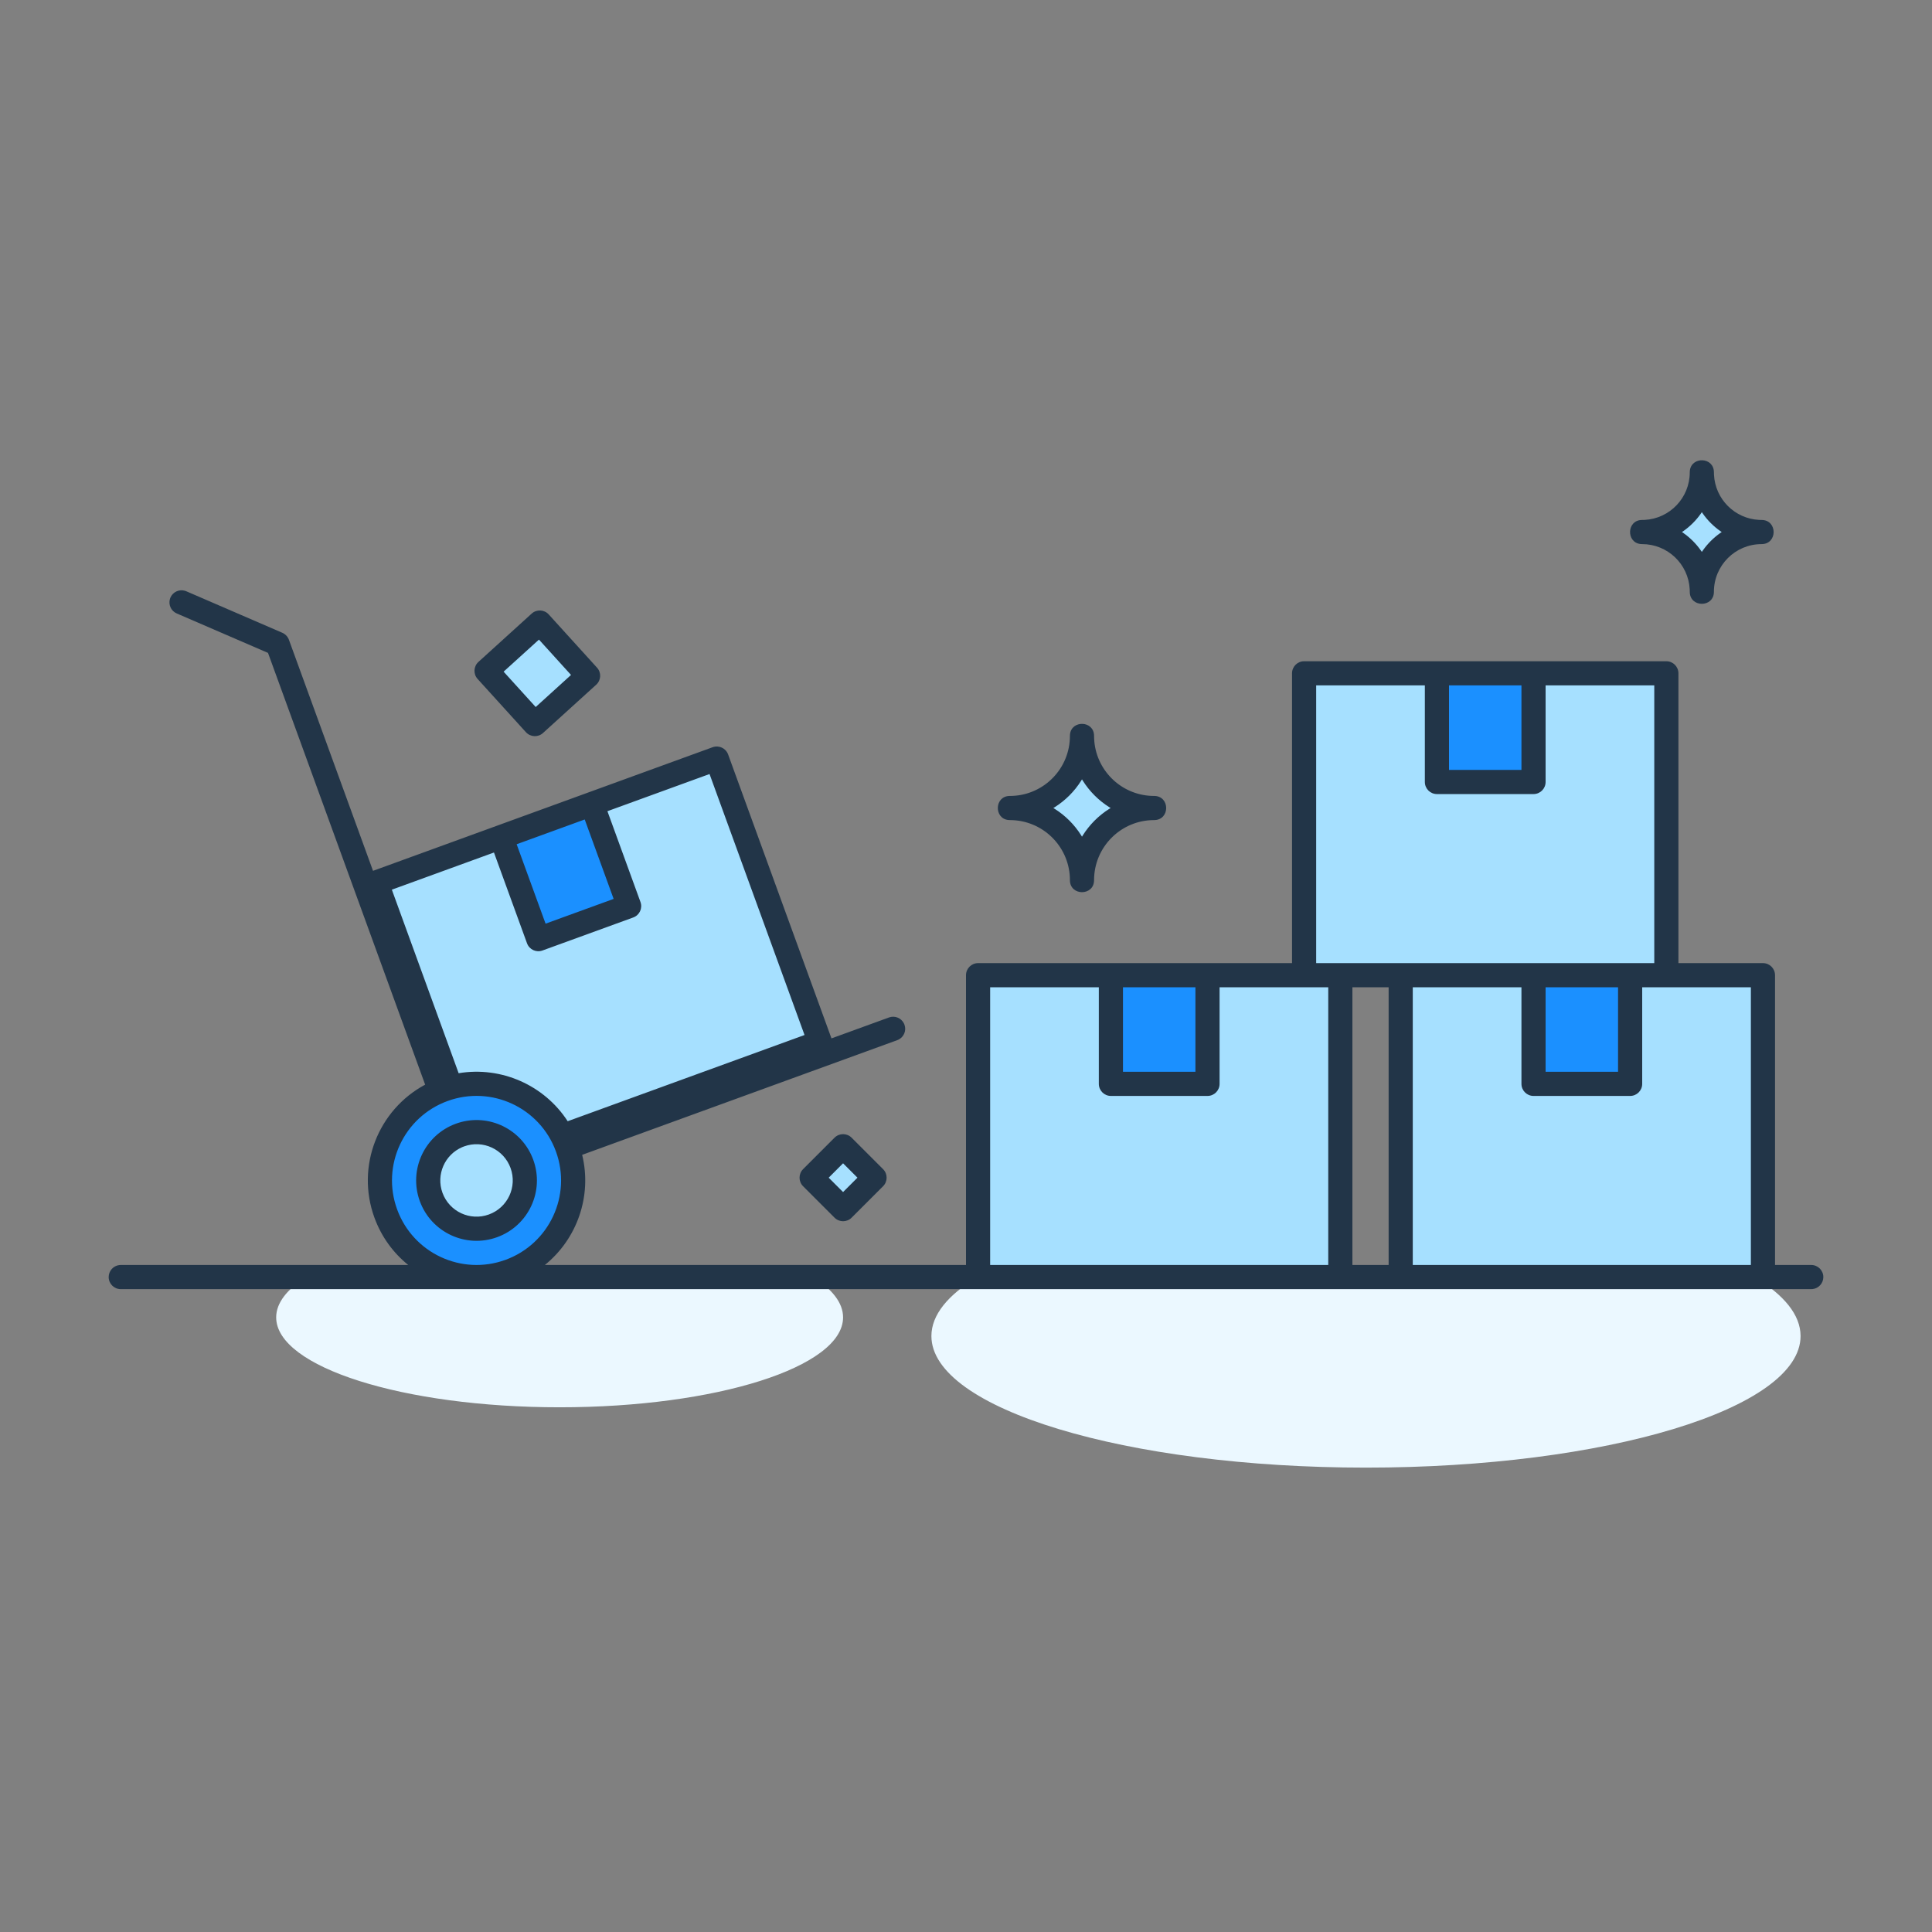
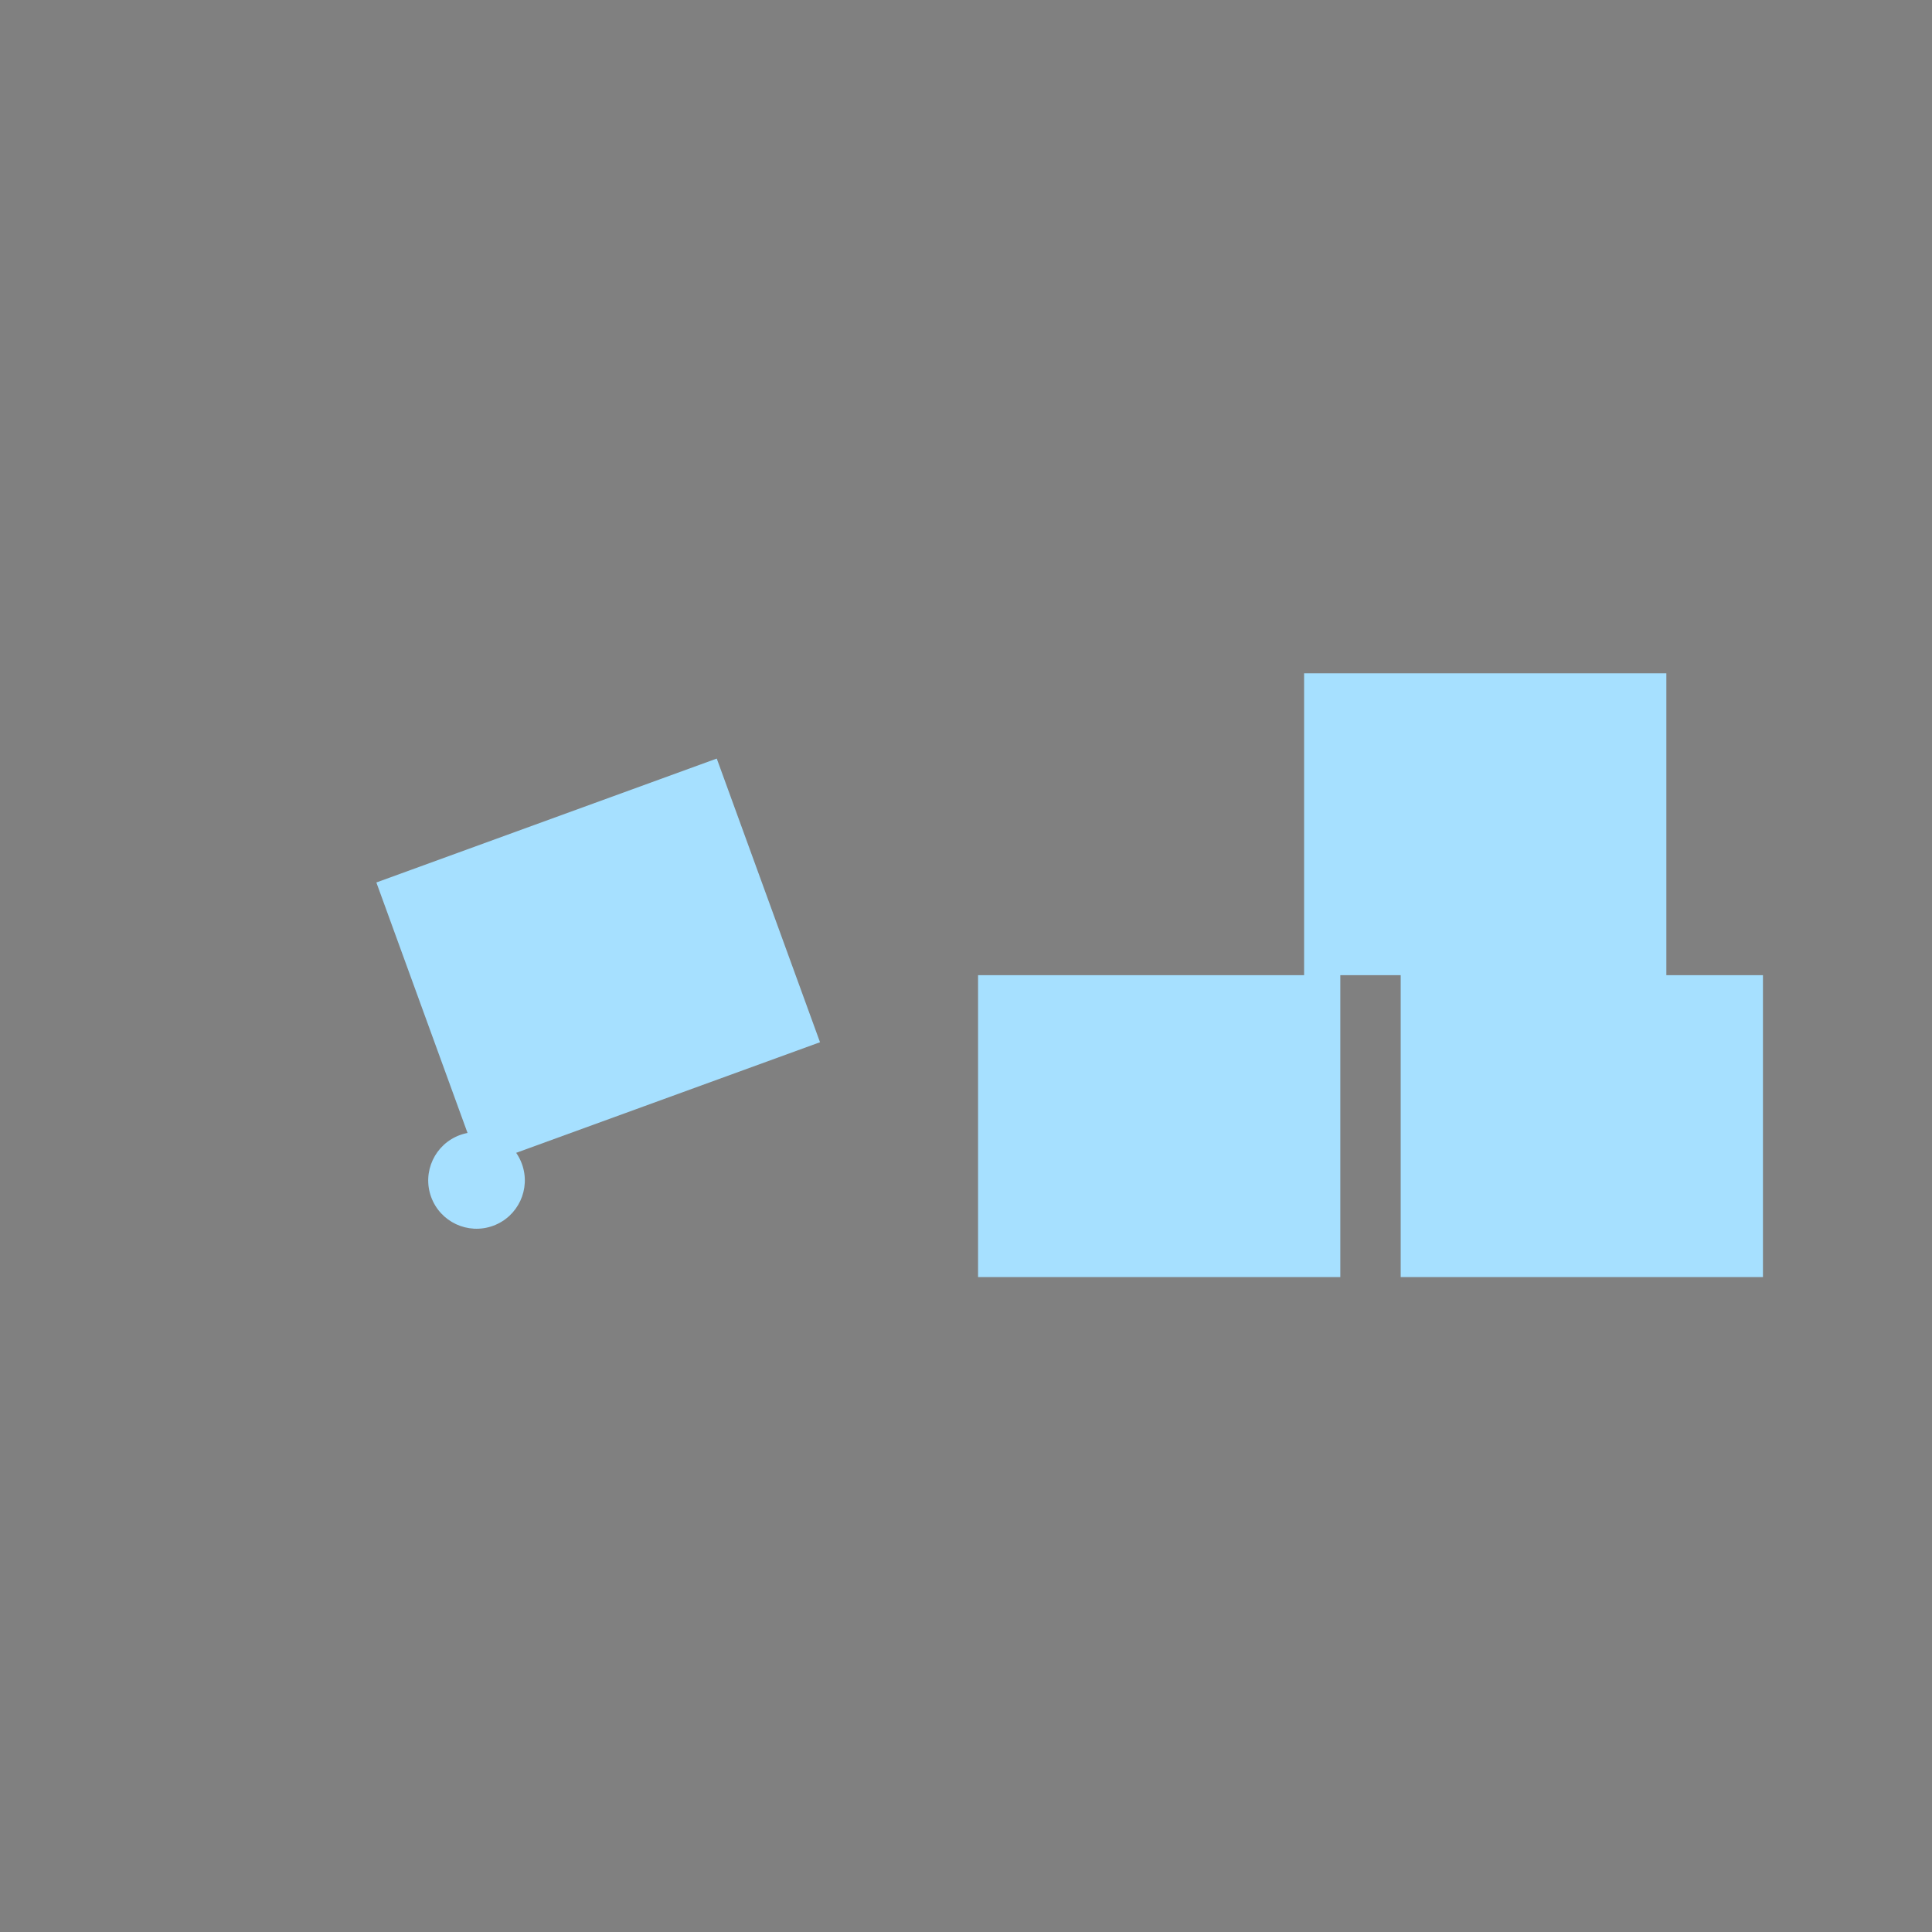
<svg xmlns="http://www.w3.org/2000/svg" width="160" height="160" viewBox="0 0 160 160" fill="none">
  <rect x="0" y="0" width="160" height="160" fill="#808080" stroke="none" />
-   <path fill-rule="evenodd" clip-rule="evenodd" d="M25.363 105.761H67.329C68.92 106.765 69.82 107.898 69.82 109.099C69.82 113.212 59.31 116.546 46.347 116.546C33.382 116.546 22.872 113.212 22.872 109.099C22.872 107.898 23.773 106.765 25.363 105.761ZM80.954 105.761H145.295C147.733 107.23 149.115 108.888 149.115 110.645C149.115 116.664 133.002 121.542 113.125 121.542C93.248 121.542 77.135 116.664 77.135 110.645C77.135 108.888 78.516 107.23 80.954 105.761Z" fill="#EBF8FF" />
  <path fill-rule="evenodd" clip-rule="evenodd" d="M111 80.761H116V105.761H146V80.761H138V55.761H108V80.761H80.999V105.761H111V80.761ZM67.91 86.313L59.359 62.821L31.169 73.082L39.719 96.574L67.91 86.313Z" fill="#A6E0FF" />
-   <path fill-rule="evenodd" clip-rule="evenodd" d="M119 64.761H127V55.761H119V64.761ZM41.506 69.32L49.023 66.584L52.102 75.041L44.585 77.776L41.506 69.32ZM100 89.761H92V80.761H100V89.761ZM135 89.761H127V80.761H135V89.761Z" fill="#1B90FF" />
-   <path fill-rule="evenodd" clip-rule="evenodd" d="M46.981 95.022C45.47 90.87 40.879 88.73 36.727 90.24C32.576 91.751 30.435 96.342 31.946 100.494C33.458 104.646 38.048 106.787 42.2 105.275C46.352 103.764 48.493 99.174 46.981 95.022Z" fill="#1B90FF" />
  <path fill-rule="evenodd" clip-rule="evenodd" d="M43.222 96.39C42.467 94.314 40.171 93.244 38.095 93.999C36.02 94.755 34.95 97.051 35.704 99.126C36.46 101.202 38.755 102.273 40.831 101.517C42.908 100.762 43.978 98.466 43.222 96.39Z" fill="#A6E0FF" />
-   <path fill-rule="evenodd" clip-rule="evenodd" d="M135.995 44.061C138.725 44.061 140.939 41.848 140.94 39.117C140.94 41.848 143.154 44.061 145.885 44.061C143.154 44.061 140.94 46.275 140.94 49.006C140.939 46.275 138.725 44.061 135.995 44.061ZM83.635 66.916C86.932 66.916 89.605 64.244 89.606 60.947C89.607 64.244 92.28 66.916 95.577 66.916C92.28 66.916 89.607 69.589 89.606 72.886C89.605 69.589 86.932 66.916 83.635 66.916ZM44.296 59.965L40.295 55.557L44.703 51.557L48.703 55.965L44.296 59.965ZM67.215 97.531L69.82 100.136L72.426 97.531L69.82 94.925L67.215 97.531Z" fill="#A6E0FF" />
-   <path fill-rule="evenodd" clip-rule="evenodd" d="M135.994 45.061L135.861 45.054C134.663 44.925 134.707 43.061 135.994 43.061L136.197 43.056C138.281 42.95 139.939 41.227 139.939 39.116L139.946 38.984C140.075 37.785 141.94 37.83 141.939 39.117L141.945 39.32C142.047 41.337 143.664 42.953 145.681 43.056L145.885 43.061C147.218 43.061 147.218 45.061 145.885 45.061C143.706 45.061 141.939 46.827 141.939 49.006C141.94 50.339 139.939 50.339 139.939 49.006L139.934 48.803C139.828 46.718 138.104 45.061 135.994 45.061ZM141.014 42.526L140.939 42.415L140.864 42.526C140.466 43.094 139.971 43.589 139.403 43.987L139.293 44.06L139.403 44.135C139.971 44.533 140.466 45.028 140.864 45.596L140.939 45.706L141.014 45.596C141.412 45.028 141.907 44.533 142.475 44.135L142.584 44.061L142.475 43.987C141.907 43.589 141.412 43.094 141.014 42.526ZM15.32 48.927C14.841 48.783 14.318 49.018 14.115 49.488L14.075 49.598C13.931 50.078 14.165 50.6 14.636 50.803L22.195 54.07L35.209 89.826C31.324 91.904 29.456 96.576 31.007 100.836C31.588 102.434 32.575 103.766 33.808 104.761H10L9.883 104.767C9.386 104.825 9 105.248 9 105.761C9 106.313 9.448 106.761 10 106.761H39.451H39.477H80.971C80.981 106.761 80.99 106.761 81 106.761H111C111.01 106.761 111.019 106.761 111.029 106.761H115.971C115.981 106.761 115.99 106.761 116 106.761H146C146.01 106.761 146.019 106.761 146.029 106.761H150L150.117 106.754C150.614 106.696 151 106.274 151 105.761C151 105.208 150.552 104.761 150 104.761H147V80.761C147 80.209 146.552 79.761 146 79.761H139V55.761C139 55.209 138.552 54.761 138 54.761H127H119H108C107.448 54.761 107 55.209 107 55.761V79.761H100H92H81C80.448 79.761 80 80.209 80 80.761V104.761H45.122C47.782 102.613 49.047 99.067 48.212 95.639L74.307 86.141L74.414 86.095C74.862 85.87 75.08 85.341 74.904 84.859L74.858 84.752C74.634 84.304 74.105 84.086 73.623 84.261L68.859 85.995C68.856 85.987 68.853 85.979 68.85 85.971L60.299 62.479C60.11 61.96 59.536 61.693 59.017 61.882L48.702 65.636L48.681 65.644L41.163 68.38C41.155 68.383 41.146 68.386 41.137 68.39L30.892 72.119L23.927 52.982L23.881 52.875C23.776 52.666 23.601 52.5 23.385 52.406L15.43 48.967L15.32 48.927ZM110 104.761H82V81.761H91V89.761C91 90.313 91.448 90.761 92 90.761H100C100.552 90.761 101 90.313 101 89.761V81.761H107.986L108 81.761H110V104.761ZM112 104.761H115V81.761H112V104.761ZM145 104.761H117V81.761H126V89.761C126 90.313 126.448 90.761 127 90.761H135C135.552 90.761 136 90.313 136 89.761V81.761H138L138.014 81.761H145V104.761ZM47.013 92.855L66.628 85.715L58.761 64.102L50.304 67.18L53.041 74.7C53.23 75.219 52.962 75.792 52.443 75.981L44.926 78.716C44.407 78.905 43.834 78.638 43.645 78.119L40.908 70.601L32.451 73.679L37.983 88.879C41.517 88.287 45.076 89.868 47.013 92.855ZM128 88.761V81.761H134V88.761H128ZM120 56.761H126V63.761H120V56.761ZM118 64.761V56.761H109V79.761H137V56.761H128V64.761C128 65.313 127.552 65.761 127 65.761H119C118.448 65.761 118 65.313 118 64.761ZM93 81.761H99V88.761H93V81.761ZM50.819 74.443L48.424 67.865L42.787 69.917L45.182 76.494L50.819 74.443ZM46.042 95.364C47.365 98.997 45.492 103.014 41.858 104.336C38.226 105.659 34.209 103.786 32.886 100.152C31.564 96.52 33.437 92.502 37.069 91.18C40.703 89.859 44.72 91.732 46.042 95.364ZM34.765 99.468C33.822 96.874 35.16 94.004 37.753 93.06L37.965 92.988C40.503 92.189 43.244 93.524 44.162 96.048C45.108 98.643 43.769 101.513 41.174 102.457C38.579 103.402 35.71 102.063 34.765 99.468ZM40.49 100.577C42.047 100.011 42.85 98.29 42.283 96.732C41.717 95.175 39.995 94.373 38.438 94.939L38.274 95.004C36.826 95.629 36.099 97.284 36.644 98.784C37.212 100.341 38.933 101.144 40.49 100.577ZM83.502 67.909L83.635 67.916C86.308 67.916 88.488 70.026 88.602 72.671L88.606 72.886C88.606 74.219 90.607 74.219 90.606 72.887C90.607 70.141 92.833 67.916 95.577 67.916C96.911 67.916 96.911 65.916 95.577 65.916L95.362 65.912C92.788 65.802 90.722 63.736 90.611 61.163L90.606 60.948C90.607 59.66 88.742 59.616 88.613 60.814L88.606 60.947C88.606 63.62 86.496 65.799 83.851 65.912L83.635 65.916C82.348 65.916 82.304 67.781 83.502 67.909ZM89.606 64.542L89.675 64.657C90.233 65.541 90.983 66.291 91.868 66.849L91.979 66.916L91.868 66.984C90.983 67.541 90.233 68.292 89.675 69.177L89.606 69.29L89.537 69.177C88.98 68.292 88.229 67.541 87.345 66.984L87.233 66.916L87.345 66.849C88.23 66.291 88.98 65.541 89.537 64.657L89.606 64.542ZM39.623 54.816L44.031 50.816C44.44 50.445 45.072 50.476 45.443 50.885L49.443 55.293C49.815 55.702 49.784 56.334 49.375 56.705L44.968 60.705C44.559 61.077 43.927 61.046 43.555 60.637L39.554 56.229C39.183 55.82 39.214 55.188 39.623 54.816ZM47.29 55.896L44.634 52.969L41.707 55.624L44.364 58.552L47.29 55.896ZM69.113 94.218L66.508 96.824C66.118 97.215 66.118 97.848 66.508 98.238L69.113 100.843C69.504 101.234 70.137 101.234 70.527 100.844L73.133 98.239C73.524 97.848 73.524 97.215 73.133 96.824L70.527 94.218C70.137 93.828 69.504 93.828 69.113 94.218ZM69.82 96.339L71.011 97.53L69.82 98.722L68.629 97.531L69.82 96.339Z" fill="#223548" />
</svg>